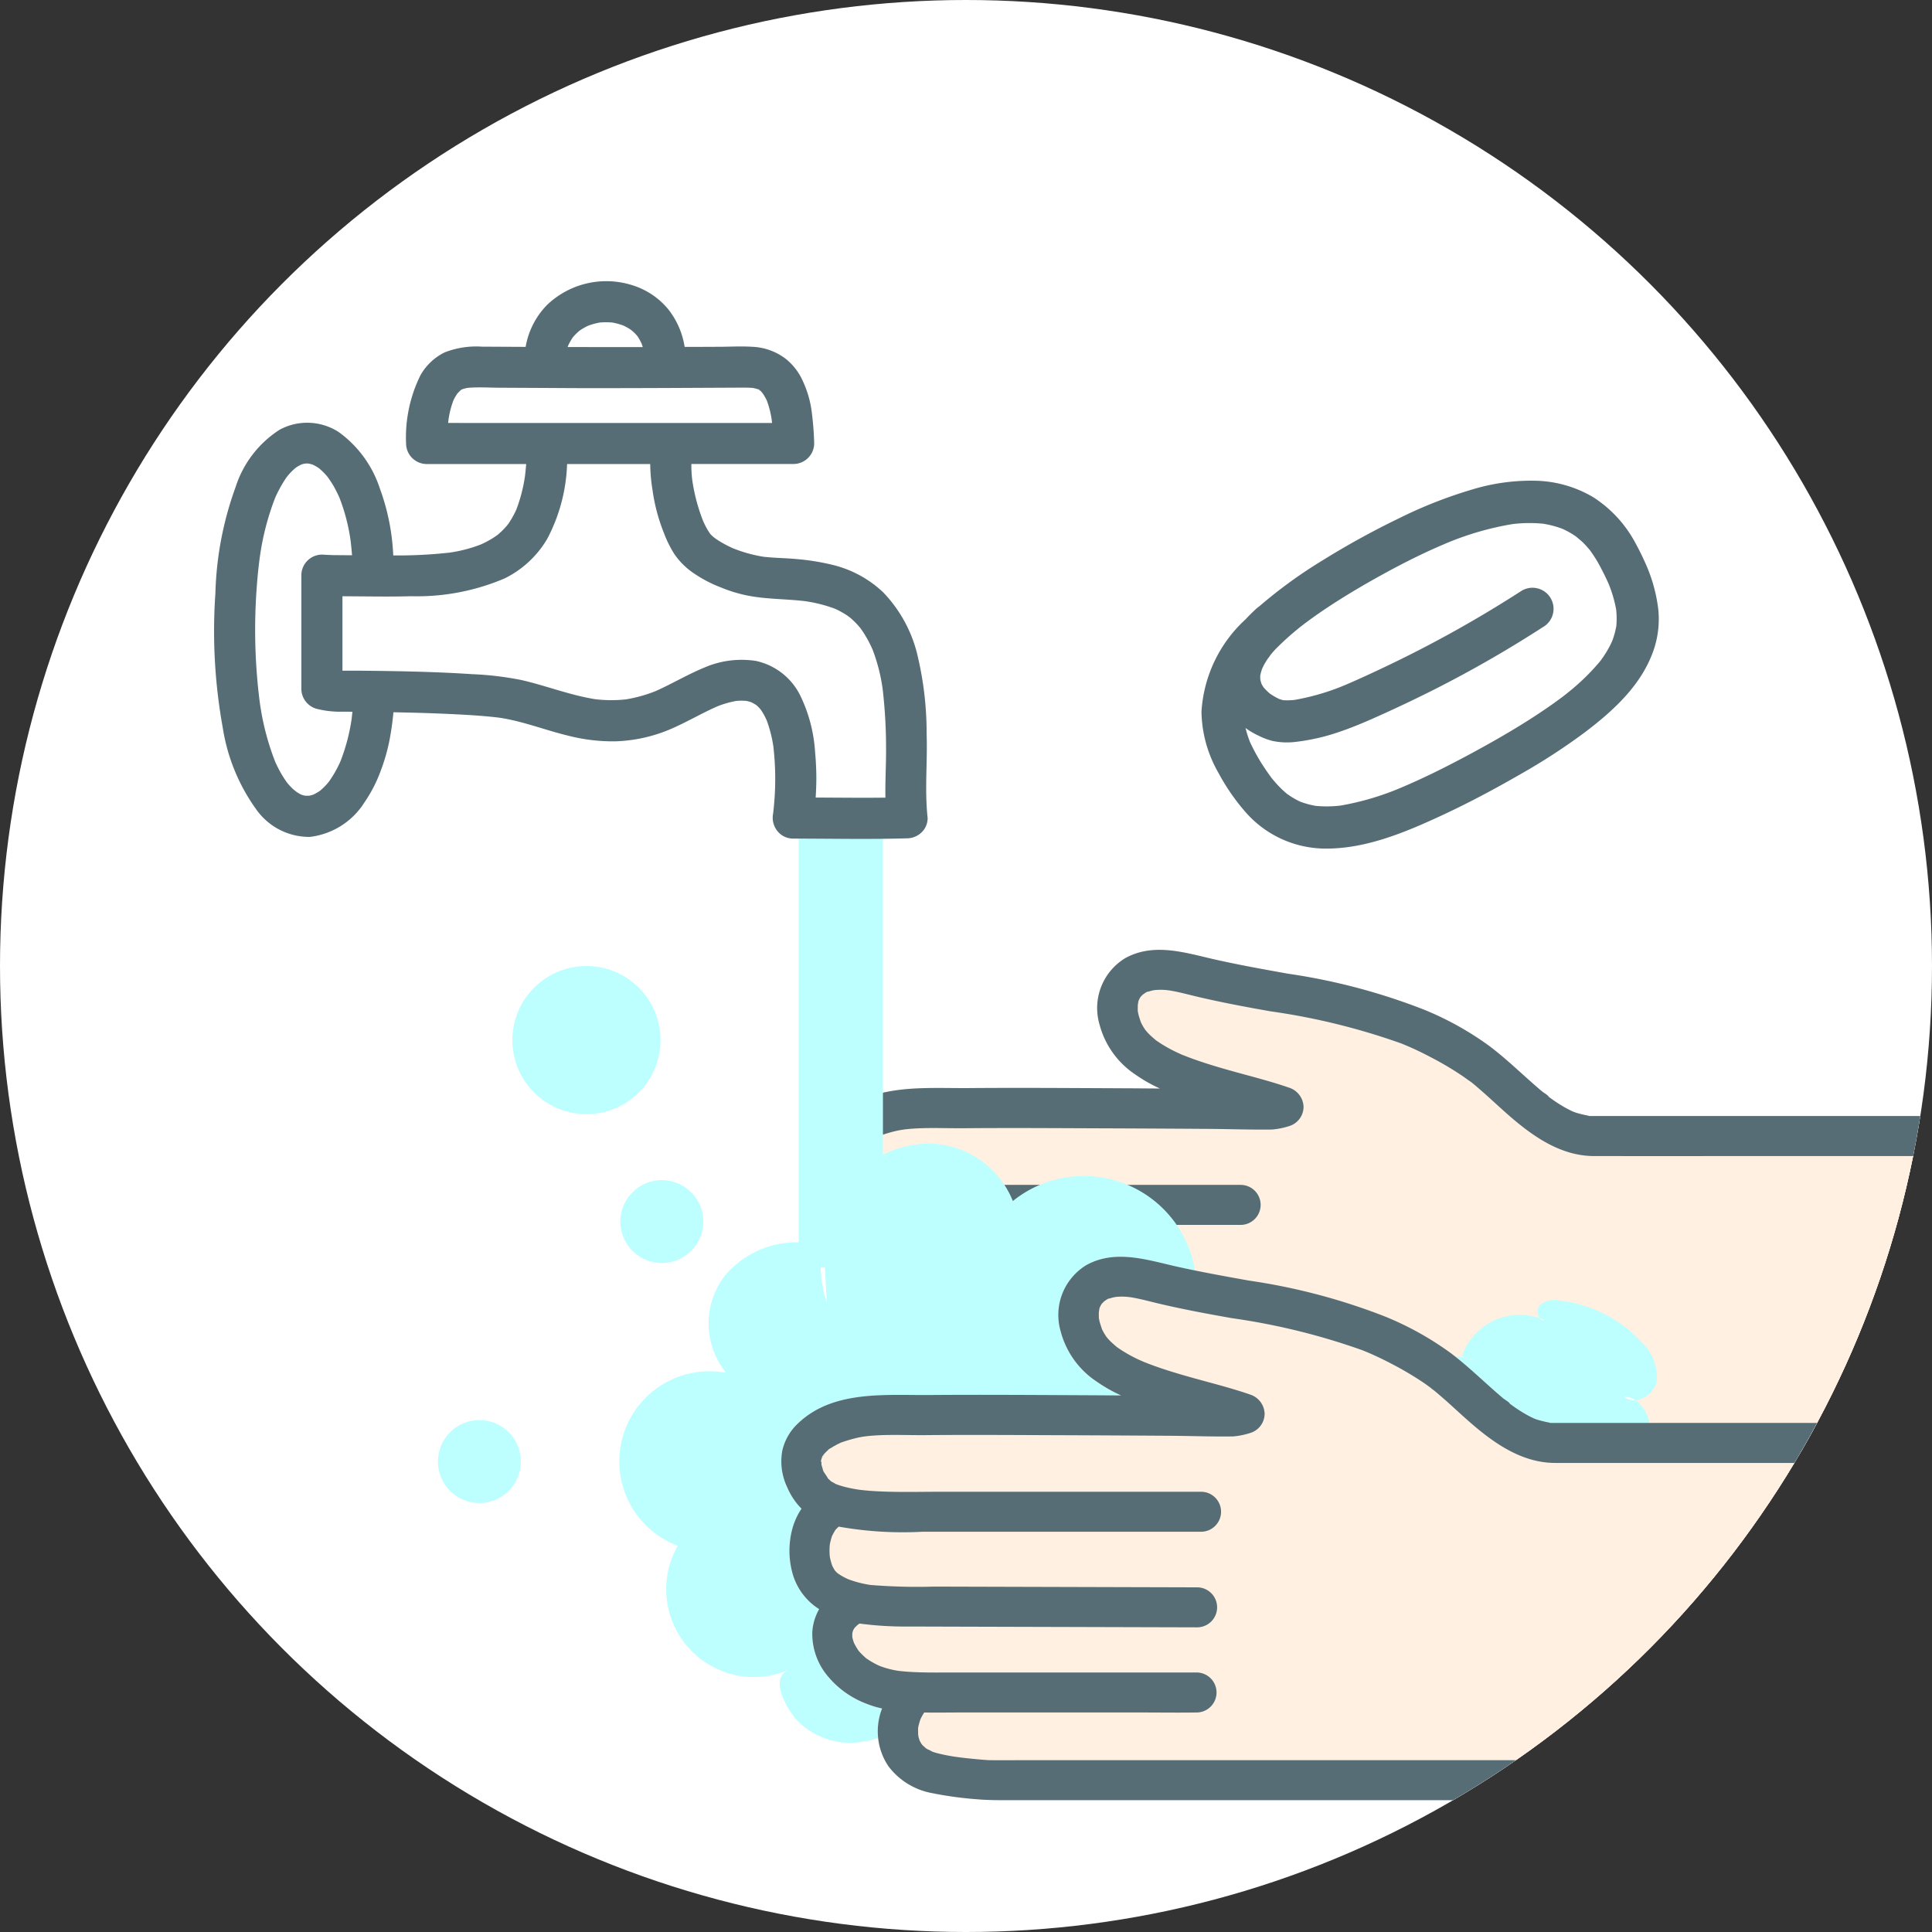
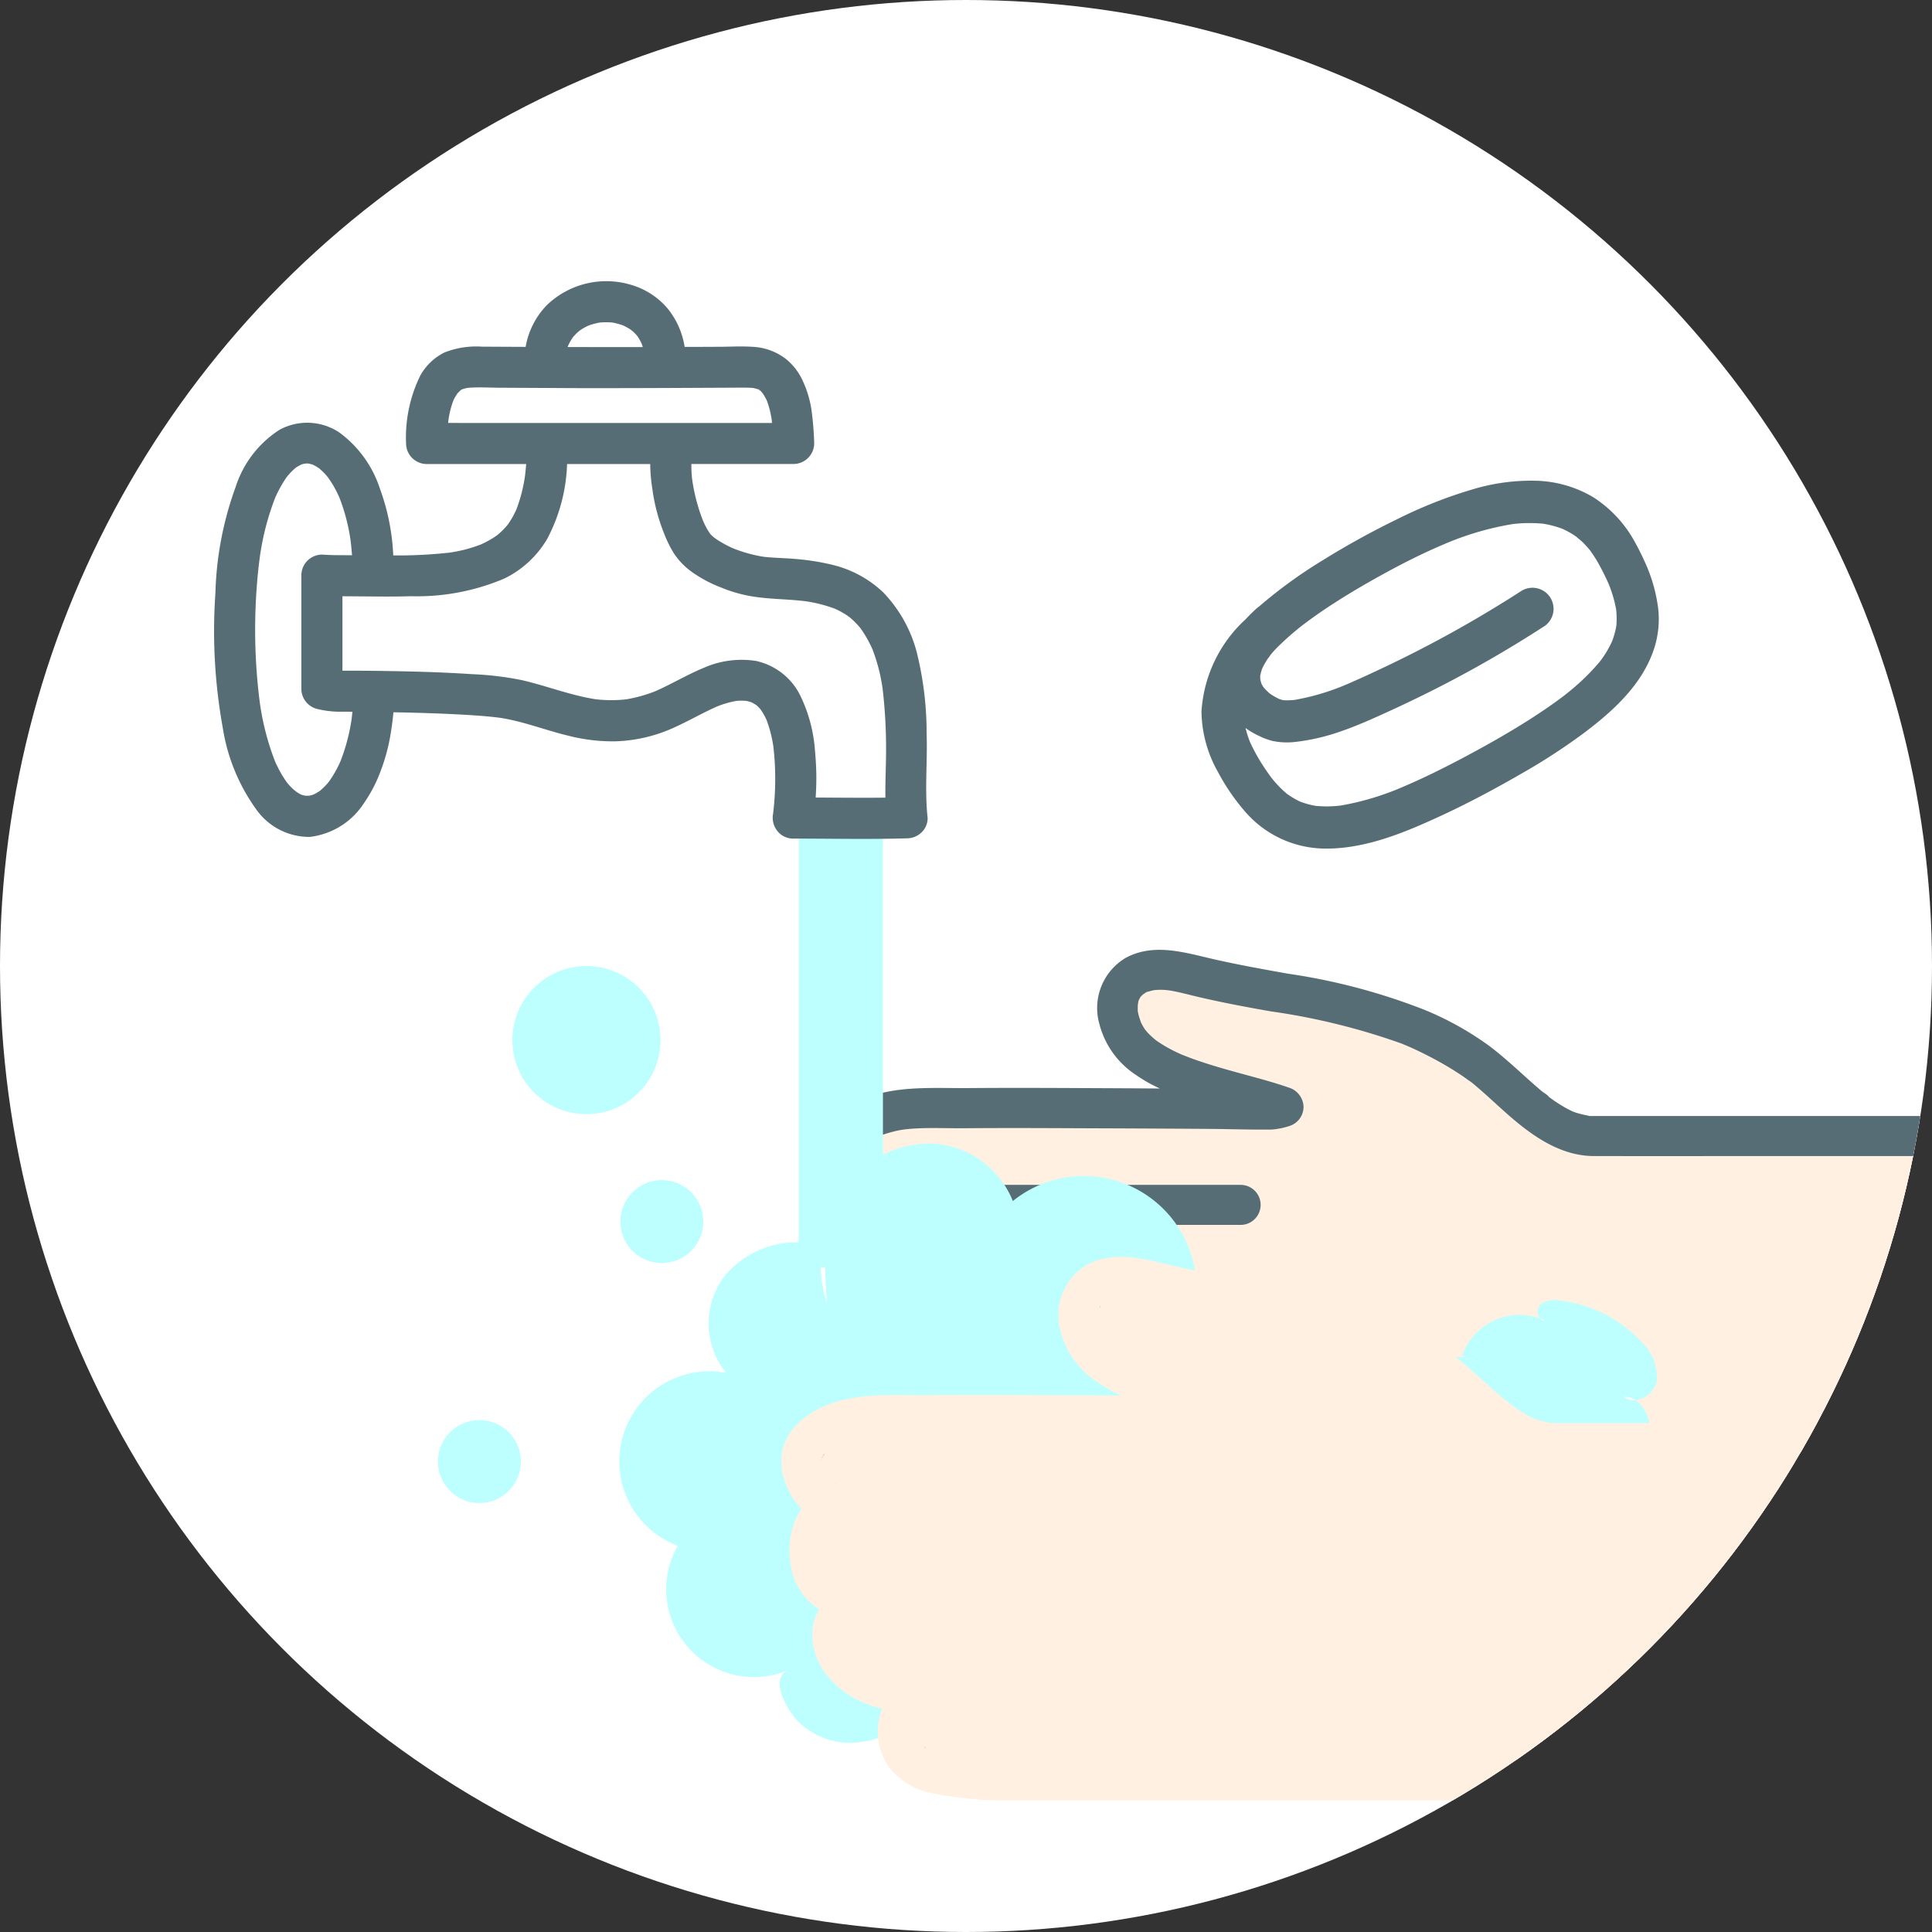
<svg xmlns="http://www.w3.org/2000/svg" width="131.606" height="131.606" viewBox="0 0 131.606 131.606">
  <rect x="0" y="0" width="131.606" height="131.606" fill="#333333" stroke="none" />
  <defs>
    <style>.a{fill:none;}.b{clip-path:url(#a);}.c{fill:#fff;}.d{fill:#fff0e1;}.e{fill:#566d75;}.f{fill:#bdffff;}.g{fill:#04e200;}.h{fill:#50b9c0;}</style>
    <clipPath id="a">
      <ellipse class="a" cx="65.803" cy="65.803" rx="65.803" ry="65.803" />
    </clipPath>
  </defs>
  <g transform="translate(0 0)">
    <g class="b">
      <ellipse class="c" cx="65.803" cy="65.803" rx="65.803" ry="65.803" />
      <path class="d" d="M754.468,1016.164l.056.02a1.689,1.689,0,0,0-.158-.084C754.361,1016.108,754.405,1016.142,754.468,1016.164Z" transform="translate(-694.876 -935.97)" />
-       <path class="d" d="M742.649,995.765c-.036.128.009.129.023.057a1.026,1.026,0,0,0-.007-.111A.24.24,0,0,1,742.649,995.765Z" transform="translate(-684.07 -917.188)" />
      <path class="d" d="M742.9,995.222v-.005a.229.229,0,0,0-.009-.036A.181.181,0,0,1,742.9,995.222Z" transform="translate(-684.305 -916.7)" />
      <path class="d" d="M1373.07,964l.066.016-.058-.016Z" transform="translate(-1264.789 -887.978)" />
      <path class="d" d="M756.37,1017.17l.03.017-.024-.015Z" transform="translate(-696.722 -936.956)" />
      <path class="d" d="M832.044,1243.85l.014.009a1.085,1.085,0,0,0-.108-.1A.25.25,0,0,0,832.044,1243.85Z" transform="translate(-766.342 -1145.676)" />
      <path class="d" d="M833.32,1245c.009.01.019.02.027.03l-.021-.026Z" transform="translate(-767.604 -1146.818)" />
      <path class="d" d="M1371.682,963.684l-.109-.027C1371.535,963.654,1371.616,963.684,1371.682,963.684Z" transform="translate(-1263.401 -887.662)" />
      <path class="d" d="M826.728,1232.355v-.042C826.728,1232.3,826.725,1232.314,826.728,1232.355Z" transform="translate(-761.53 -1135.127)" />
      <path class="d" d="M826.74,1232.9c0,.061,0,.12,0,.181v-.162A.031.031,0,0,1,826.74,1232.9Z" transform="translate(-761.543 -1135.673)" />
      <path class="d" d="M743.464,992.443l-.024.084c.023-.038.043-.091.062-.127C743.5,992.372,743.484,992.371,743.464,992.443Z" transform="translate(-684.812 -914.122)" />
      <path class="d" d="M743.124,994.228v-.008a.136.136,0,0,1-.024.03Z" transform="translate(-684.499 -915.815)" />
      <path class="d" d="M748.8,986.288l.124-.1C748.867,986.222,748.81,986.259,748.8,986.288Z" transform="translate(-689.749 -908.418)" />
      <path class="d" d="M837.13,1247.39Z" transform="translate(-771.113 -1149.02)" />
-       <path class="d" d="M781.444,1167.079l-.1-.079A.476.476,0,0,0,781.444,1167.079Z" transform="translate(-719.723 -1074.97)" />
      <path class="d" d="M1020.1,910.581l-.143-.061A.569.569,0,0,0,1020.1,910.581Z" transform="translate(-939.525 -838.716)" />
      <path class="d" d="M982.43,868.36a.034.034,0,0,1,0,.009A.017.017,0,0,0,982.43,868.36Z" transform="translate(-904.955 -799.88)" />
      <path class="d" d="M744.472,990.854a1.255,1.255,0,0,0,.079-.114l-.022.022C744.477,990.816,744.466,990.846,744.472,990.854Z" transform="translate(-685.761 -912.61)" />
      <path class="d" d="M802.415,866.1h-9.393c-2.278,0-4.194-1.361-5.841-2.8-.552-.485-1.091-.99-1.642-1.479-.273-.243-.552-.483-.832-.714a2.717,2.717,0,0,0-.23-.185l.022.014c-.024-.016-.046-.03-.058-.039q-.194-.144-.394-.281a21.807,21.807,0,0,0-2.19-1.293q-.594-.311-1.2-.588-.2-.089-.394-.174c-.015,0-.31-.129-.371-.153a45.222,45.222,0,0,0-8.905-2.188c-1.638-.29-3.274-.594-4.894-.974-.489-.114-.975-.245-1.466-.35-.175-.038-.351-.072-.529-.1-.028,0-.229-.026-.252-.028-.084-.006-.169-.01-.253-.013-.136,0-.272,0-.408.01a1.159,1.159,0,0,0-.168.021c-.1.022-.206.049-.307.079-.064.021-.128.043-.191.067l.146-.062c-.1,0-.29.154-.385.215l-.01.011c-.046.05-.1.1-.147.148l-.008,0,0,.01c-.025.046-.051.091-.079.137a.2.2,0,0,1-.049.132.619.619,0,0,0-.025.067c-.011.041-.017.134-.033.195v.439c.02.087.036.174.058.26.039.152.091.3.141.446a.019.019,0,0,0,0,.014l.009.017c.021.042.041.085.063.127a3.657,3.657,0,0,0,.218.366l.012.016c.165.179.061.079,0,0l-.055-.061c.049.053.091.113.139.167q.121.138.252.267c.107.106.22.206.336.3.039.031.084.061.12.1l-.038-.036c-.079-.063-.205-.194,0,0l.012.009a9.518,9.518,0,0,0,1.6.893l.158.072.069.03.014,0q.23.093.464.181.453.169.914.319c.657.216,1.32.408,1.986.594,1.279.356,2.572.678,3.828,1.114a1.422,1.422,0,0,1,1,1.314,1.377,1.377,0,0,1-1,1.314,5.136,5.136,0,0,1-1.151.229c-1.419.02-2.849-.034-4.271-.044q-3.172-.024-6.345-.036c-3.448-.015-6.9-.04-10.346-.01-.789.007-1.584-.018-2.376-.012-.421,0-.841.017-1.262.05-.143.011-.285.027-.427.042-.055.008-.19.026-.216.031-.079.013-.158.028-.233.043a9.888,9.888,0,0,0-1.192.341l-.015,0-.042.021c-.064.031-.128.061-.191.093-.149.079-.3.158-.438.248-.019.012-.065.034-.11.06l-.066.055-.068.058c-.086.079-.163.158-.244.237-.019.09-.079.133-.088.122,0,.007-.011.015-.014.02l-.007.013a.222.222,0,0,1-.064.135c-.01.035-.02.069-.03.1a.278.278,0,0,1,.005.117,1.691,1.691,0,0,1,0,.207c.011.045.02.091.033.136.021.073.047.144.07.217.079.241-.027-.039-.028-.059a1.7,1.7,0,0,0,.3.552c.036.055.073.108.109.163.051.043.1.092.15.141.023.015.045.031.067.044a1.865,1.865,0,0,0,.185.1c0-.008.05.011.166.087l.118.043a6.871,6.871,0,0,0,.739.2c.152.033.306.062.46.088l.192.03c.267.031.534.058.8.079,1.593.114,3.2.059,4.8.059H768.9a1.363,1.363,0,0,1,0,2.725H749.919a24.849,24.849,0,0,1-5.7-.349l-.023.019c-.009.01-.024.024-.047.045s-.072.067-.105.1c-.019.019-.036.039-.054.058a4.721,4.721,0,0,0-.23.412,4.093,4.093,0,0,0-.158.588,4.611,4.611,0,0,0,0,.821,3.966,3.966,0,0,0,.165.614,2.9,2.9,0,0,0,.183.329v0a1.614,1.614,0,0,0,.127.136l.048.043.237.158a5.03,5.03,0,0,0,.486.255,7.476,7.476,0,0,0,1.525.394,39,39,0,0,0,4.349.11l17.9.051a1.363,1.363,0,1,1,0,2.726l-8.4-.024-7.413-.021-3.706-.01a23.239,23.239,0,0,1-3.41-.195l-.053-.009-.117.079a3.105,3.105,0,0,0-.223.218c-.01.016-.021.031-.031.047-.024.039-.047.079-.068.12-.021.063-.039.128-.054.192a2.5,2.5,0,0,0,0,.277,3.435,3.435,0,0,0,.11.383,4.55,4.55,0,0,0,.315.535c.038.044.079.088.115.131q.139.149.29.284c.022.02.046.042.069.066l.054.04q.168.119.345.226a5.647,5.647,0,0,0,.557.289,6.36,6.36,0,0,0,1.275.337c.227.025.454.047.683.062,1.025.069,2.046.05,3.069.05h16.6a1.363,1.363,0,0,1,0,2.725h-.057c-1.255.017-2.512,0-3.767,0H752.482c-.813,0-1.628.014-2.445,0-.091.143-.17.29-.248.442l-.009.029c-.034.094-.063.189-.089.285s-.047.189-.065.285h0c-.005.133,0,.263,0,.394v.061a1.217,1.217,0,0,0,.024.181c.02.079.045.151.068.226.013.027.027.054.041.079.032.058.068.114.1.169.027.031.052.067.079.094s.062.057.1.087c0-.015.037.008.114.1q.054.036.109.069a2.892,2.892,0,0,1,.332.165l.065.022c.1.033.2.062.3.089a12.206,12.206,0,0,0,1.316.253c.079.011.158.021.237.033l-.066-.01h-.024c-.092-.011-.283-.045.024,0l.315.038q.316.035.638.066.462.043.927.079c.066,0,.131.008.2.009.847.012,1.695,0,2.542,0h62.379l-.266-20.243Z" transform="translate(-684.434 -787.353)" />
      <path class="d" d="M791.068,834.485a1.364,1.364,0,0,0,0-2.728H760.86c-.064-.016-.1-.024-.116-.027a7.5,7.5,0,0,1-.82-.2c-.058-.02-.116-.043-.174-.063l-.017-.006h0c-.169-.079-.337-.162-.5-.252a9.537,9.537,0,0,1-.884-.558l-.237-.17-.036-.026c-.059-.127-.352-.283-.456-.371-1.211-1.018-2.325-2.139-3.591-3.093a20.978,20.978,0,0,0-4.463-2.482,41.978,41.978,0,0,0-9.253-2.445c-1.677-.3-3.354-.6-5.015-.976-2-.455-4.108-1.148-6.047-.1a3.972,3.972,0,0,0-1.782,4.524,5.9,5.9,0,0,0,2.487,3.449,9.969,9.969,0,0,0,1.632.923c-.638,0-1.275-.009-1.913-.012-3.718-.017-7.439-.046-11.157-.017-3.009.023-6.556-.336-8.929,1.925a3.634,3.634,0,0,0-1.077,1.846,4.1,4.1,0,0,0,.337,2.53,4.6,4.6,0,0,0,.969,1.444c-.039.056-.079.114-.114.173a4.6,4.6,0,0,0-.528,1.256,5.759,5.759,0,0,0-.013,2.82,4.225,4.225,0,0,0,1.625,2.437l.231.158a3.557,3.557,0,0,0-.465,1.521,4.466,4.466,0,0,0,1.118,3.117,6.275,6.275,0,0,0,2.593,1.809,6.171,6.171,0,0,0,1.041.315,4.264,4.264,0,0,0,.438,3.943,4.8,4.8,0,0,0,2.968,1.823,24.651,24.651,0,0,0,3.08.42c.73.064,1.445.061,2.178.061h64.184c.931,0,1.861.009,2.791,0h.121a1.362,1.362,0,1,0,0-2.725h.8l-.267-20.244h-.528Z" transform="translate(-652.572 -755.735)" />
      <path class="d" d="M745.527,990.364a.194.194,0,0,0,.005-.024.129.129,0,0,1-.013.032Z" transform="translate(-686.728 -912.241)" />
      <path class="d" d="M983.163,863.142a.919.919,0,0,0,.043-.122l-.036.063C983.134,863.149,983.142,863.16,983.163,863.142Z" transform="translate(-905.614 -794.962)" />
      <path class="d" d="M983.92,862.512l.006-.01a.17.17,0,0,0,0-.031A.118.118,0,0,1,983.92,862.512Z" transform="translate(-906.327 -794.455)" />
      <path class="e" d="M744.49,990.762c.011.012.069-.032.088-.121l-.007.008A1.272,1.272,0,0,1,744.49,990.762Z" transform="translate(-685.779 -912.518)" />
      <path class="e" d="M743.41,992.745a.223.223,0,0,0,.064-.135c-.018.036-.039.089-.062.127Z" transform="translate(-684.784 -914.332)" />
      <path class="e" d="M1371.8,963.687h.007c-.064-.017-.1-.025-.116-.027Z" transform="translate(-1263.518 -887.665)" />
      <path class="e" d="M983.37,863.022a.2.2,0,0,0,.049-.132l-.005.01A.938.938,0,0,1,983.37,863.022Z" transform="translate(-905.821 -794.842)" />
      <path class="e" d="M754.35,1016.081a1.678,1.678,0,0,1,.158.084h.006C754.4,1016.092,754.352,1016.073,754.35,1016.081Z" transform="translate(-694.861 -935.95)" />
      <path class="e" d="M743,995.646a1.044,1.044,0,0,1,.007.111.276.276,0,0,0-.005-.117Z" transform="translate(-684.407 -917.123)" />
      <path class="e" d="M989.06,889.27C989.121,889.349,989.225,889.449,989.06,889.27Z" transform="translate(-911.062 -819.141)" />
-       <path class="e" d="M997.32,897.4C997.115,897.2,997.241,897.335,997.32,897.4Z" transform="translate(-918.568 -826.535)" />
      <path class="e" d="M752.845,829.492c.283.231.559.473.832.714.552.489,1.088.994,1.642,1.479,1.647,1.441,3.563,2.8,5.841,2.8q4.7.006,9.393,0h16.771l-.032-2.376.032,2.376h3.744a1.364,1.364,0,0,0,0-2.729H760.86l.058.016-.066-.016c-.066-.005-.147-.032-.109-.027a7.5,7.5,0,0,1-.82-.2c-.058-.02-.116-.043-.174-.063l-.017-.006h0c-.169-.079-.337-.162-.5-.252a9.537,9.537,0,0,1-.884-.558l-.237-.17-.036-.026c-.059-.127-.352-.283-.456-.371-1.211-1.018-2.325-2.139-3.591-3.093a20.978,20.978,0,0,0-4.463-2.482,41.978,41.978,0,0,0-9.253-2.445c-1.677-.3-3.354-.6-5.015-.976-2-.455-4.108-1.148-6.047-.1a3.972,3.972,0,0,0-1.782,4.524,5.9,5.9,0,0,0,2.487,3.449,9.969,9.969,0,0,0,1.632.923c-.638,0-1.275-.009-1.913-.012-3.718-.017-7.439-.046-11.157-.017-3.009.023-6.556-.336-8.929,1.925a3.634,3.634,0,0,0-1.077,1.846,4.1,4.1,0,0,0,.337,2.53,4.6,4.6,0,0,0,.969,1.444c-.039.056-.079.114-.114.173a4.6,4.6,0,0,0-.528,1.256,5.759,5.759,0,0,0-.013,2.82,4.225,4.225,0,0,0,1.625,2.437l.231.158a3.557,3.557,0,0,0-.465,1.521,4.466,4.466,0,0,0,1.118,3.117,6.275,6.275,0,0,0,2.593,1.809,6.171,6.171,0,0,0,1.041.315,4.264,4.264,0,0,0,.438,3.943,4.8,4.8,0,0,0,2.968,1.823,24.651,24.651,0,0,0,3.08.42c.73.064,1.445.061,2.178.061h64.184c.931,0,1.861.009,2.791,0h.121a1.362,1.362,0,1,0,0-2.725h-3.478l.03,2.273-.03-2.273H725.209c-.847,0-1.695.012-2.542,0a1.5,1.5,0,0,1-.2-.009q-.464-.031-.927-.079-.319-.031-.638-.066l-.315-.038.066.01c-.079-.013-.158-.022-.237-.033a12.248,12.248,0,0,1-1.316-.253c-.1-.027-.2-.055-.3-.088l-.066-.018a3.447,3.447,0,0,0-.332-.165c-.037-.022-.074-.045-.109-.069l.021.026c-.008-.01-.018-.02-.027-.03l-.014-.008a.25.25,0,0,1-.094-.09c-.034-.029-.068-.058-.1-.087s-.051-.063-.079-.094c-.036-.055-.072-.11-.1-.169-.014-.027-.028-.055-.041-.079-.023-.079-.048-.149-.068-.226a1.217,1.217,0,0,1-.024-.181v.162c0-.061,0-.121,0-.181v-.042c0-.131-.007-.261,0-.394h0c.017-.1.039-.191.065-.285s.055-.192.089-.286l.009-.029c.079-.152.158-.3.248-.442.814.017,1.629,0,2.445,0h12.322c1.255,0,2.513.017,3.767,0h.057a1.363,1.363,0,0,0,0-2.726h-16.6c-1.025,0-2.05.02-3.069-.05-.229-.015-.456-.037-.683-.062a6.348,6.348,0,0,1-1.275-.337,5.6,5.6,0,0,1-.557-.289q-.177-.107-.345-.226l-.054-.04c-.024-.024-.047-.047-.07-.066q-.151-.135-.29-.284c-.039-.043-.079-.087-.115-.131a4.585,4.585,0,0,1-.315-.535,3.415,3.415,0,0,1-.11-.383,2.494,2.494,0,0,1,0-.277c.015-.065.034-.129.054-.192.021-.041.043-.079.068-.12.009-.016.021-.031.031-.046a3.068,3.068,0,0,1,.223-.218l.117-.079.053.009a23.81,23.81,0,0,0,3.41.195l3.706.01,7.413.021,8.41.024a1.363,1.363,0,1,0,0-2.725l-17.9-.051a38.129,38.129,0,0,1-4.349-.11,7.471,7.471,0,0,1-1.525-.394,4.978,4.978,0,0,1-.486-.255c-.079-.049-.158-.1-.237-.158l-.048-.043c-.045-.043-.086-.09-.127-.136v0a2.886,2.886,0,0,1-.183-.329,3.939,3.939,0,0,1-.165-.614,4.6,4.6,0,0,1,0-.821,4.064,4.064,0,0,1,.158-.588,4.688,4.688,0,0,1,.23-.412c.018-.02.035-.039.054-.058.033-.035.069-.069.1-.1s.039-.036.047-.045l.023-.019a24.858,24.858,0,0,0,5.7.349h18.982a1.363,1.363,0,1,0,0-2.725h-17.71c-1.6,0-3.2.054-4.8-.059-.268-.02-.535-.047-.8-.079-.064-.011-.129-.02-.192-.03-.154-.026-.308-.055-.46-.088a6.88,6.88,0,0,1-.739-.2c-.04-.013-.079-.028-.118-.043l.024.015-.03-.017-.056-.021c-.062-.022-.106-.056-.1-.064a1.865,1.865,0,0,1-.185-.1c-.022-.013-.044-.029-.067-.044-.048-.049-.1-.1-.15-.141-.036-.055-.073-.107-.109-.162-.079-.129-.3-.4-.3-.552,0,.02.1.3.028.059-.023-.073-.049-.143-.07-.217-.013-.045-.022-.091-.033-.136a1.653,1.653,0,0,0,0-.206c-.014.073-.059.071-.023-.057.006-.018.011-.036.016-.054a.194.194,0,0,0-.007-.042.235.235,0,0,1,.009.036c.01-.035.02-.069.03-.1a.269.269,0,0,1-.022.022.138.138,0,0,0,.025-.03l.023-.084c.022-.072.038-.071.038-.043a.031.031,0,0,1,.007-.013l.014-.021a.2.2,0,0,1,.059-.091l.022-.022a.116.116,0,0,0,.013-.032.2.2,0,0,1-.006.024c.079-.079.158-.165.244-.237l.068-.058.066-.054c.046-.026.091-.048.11-.06.142-.09.289-.172.438-.248.063-.032.127-.062.191-.093l.043-.021.015,0a9.864,9.864,0,0,1,1.191-.341l.233-.043c.026,0,.158-.023.216-.031.142-.016.285-.032.427-.043.42-.032.84-.046,1.262-.05.789-.006,1.584.019,2.376.012,3.449-.03,6.9,0,10.346.01q3.173.014,6.345.035c1.419.01,2.849.064,4.271.044a5.148,5.148,0,0,0,1.151-.229,1.378,1.378,0,0,0,1-1.314,1.42,1.42,0,0,0-1-1.314c-1.256-.435-2.549-.757-3.828-1.114-.665-.185-1.329-.378-1.986-.594q-.46-.15-.914-.319-.237-.088-.464-.181l-.014,0-.069-.03-.158-.072a9.521,9.521,0,0,1-1.592-.893l-.012-.009.038.036a1.481,1.481,0,0,0-.12-.1c-.116-.1-.229-.2-.336-.3q-.132-.128-.252-.266c-.047-.055-.09-.115-.139-.167l.055.061-.012-.017a3.648,3.648,0,0,1-.218-.366c-.022-.042-.042-.085-.063-.127l-.009-.016a.021.021,0,0,0,0-.014c-.05-.148-.1-.294-.141-.446-.022-.086-.038-.174-.058-.26-.006-.148,0-.292,0-.439.017-.061.022-.154.033-.195a.626.626,0,0,1,.025-.067c-.02.018-.031.006.007-.059l.036-.063a.123.123,0,0,0,0-.042.17.17,0,0,1,0,.031c.027-.046.054-.091.079-.136l0-.008,0,0c.05-.047.1-.1.147-.148l.01-.011c.095-.061.284-.218.385-.215l-.146.062c.063-.024.127-.047.191-.067a2.958,2.958,0,0,1,.307-.079c.037-.008.128-.017.168-.021.136-.008.271-.013.408-.009.084,0,.17.006.253.013.022,0,.224.026.252.028.177.028.353.062.528.1.491.106.977.237,1.466.35,1.62.38,3.256.684,4.894.974a45.29,45.29,0,0,1,8.905,2.188c.061.024.356.148.371.153q.2.085.394.173.611.278,1.2.588a21.772,21.772,0,0,1,2.19,1.292q.2.136.394.281c.012.009.034.024.058.039l-.022-.014A2.751,2.751,0,0,1,752.845,829.492Zm-34.257,24.613h0Zm-4.3-6.261a.469.469,0,0,1-.1-.079Zm-2.67-14.24c.01-.029.067-.066.124-.1Zm21.529-6a.576.576,0,0,1-.143-.061Zm-3.106-3.378a.021.021,0,0,0,0-.008.025.025,0,0,1,0,.008Z" transform="translate(-652.572 -755.735)" />
      <path class="e" d="M826.733,1232.412v-.042A.4.4,0,0,0,826.733,1232.412Z" transform="translate(-761.536 -1135.185)" />
      <path class="e" d="M831.994,1243.71a1.06,1.06,0,0,1,.108.1h.006C832.027,1243.718,831.989,1243.7,831.994,1243.71Z" transform="translate(-766.382 -1145.627)" />
      <path class="e" d="M860.476,1252.615h.024C860.193,1252.57,860.385,1252.6,860.476,1252.615Z" transform="translate(-792.486 -1153.812)" />
      <path class="f" d="M689.9,696.872h5.739V662.84l-5.739-.07Z" transform="translate(-635.494 -610.504)" />
      <path class="g" d="M1097.9,564.575a.217.217,0,0,0,.012-.025.2.2,0,0,1-.013.027Z" transform="translate(-1011.319 -520.029)" />
      <path class="g" d="M1096.609,564.908a.034.034,0,0,0,0-.008l-.052.062C1096.427,565.126,1096.558,564.991,1096.609,564.908Z" transform="translate(-1010.031 -520.352)" />
      <path class="c" d="M1100.614,455.709c-.2-.457-.424-.9-.664-1.341a9.273,9.273,0,0,0-.616-.961l-.009-.011c-.062-.075-.126-.149-.191-.221-.116-.129-.237-.253-.362-.371s-.237-.2-.352-.3c-.066-.047-.134-.093-.2-.138a5.787,5.787,0,0,0-.754-.409,6.753,6.753,0,0,0-1.319-.349,9.7,9.7,0,0,0-2.068.025,19.992,19.992,0,0,0-4.722,1.392c-1.323.565-2.61,1.208-3.873,1.893-1.191.649-2.366,1.329-3.508,2.062-.5.315-.987.648-1.469.991q-.372.267-.737.545l-.072.056q-.163.129-.324.262a17.886,17.886,0,0,0-1.482,1.356c-.068.074-.136.148-.2.225-.025.028-.048.056-.071.084a.012.012,0,0,1-.005.009,2.564,2.564,0,0,1-.206.275c-.06.089-.118.181-.174.273-.079.136-.153.277-.221.42a3.425,3.425,0,0,0-.13.466,2.631,2.631,0,0,0,0,.271,2.456,2.456,0,0,0,.088.315c.025.047.051.095.079.141s.044.069.067.1a4.31,4.31,0,0,0,.408.406l.035.025q.131.09.268.17c.115.067.237.127.352.184a2.847,2.847,0,0,0,.276.079,4.616,4.616,0,0,0,.76-.021,15.871,15.871,0,0,0,3.58-1.071c.846-.363,1.682-.752,2.513-1.146a81.861,81.861,0,0,0,9.362-5.209,1.435,1.435,0,0,1,1.448,2.477,80.727,80.727,0,0,1-7.356,4.226q-1.729.875-3.5,1.674c-.967.438-1.941.867-2.947,1.209a14.05,14.05,0,0,1-3.117.71,4.81,4.81,0,0,1-1.5-.079,4.656,4.656,0,0,1-.93-.352,5.19,5.19,0,0,1-.892-.525,7.352,7.352,0,0,0,.308.963,13.083,13.083,0,0,0,.761,1.409c.216.354.451.693.7,1.025l.039.049c.06.073.121.146.183.217.129.147.263.291.4.429s.266.252.406.37l.033.028c.048.035.1.07.146.1a5.331,5.331,0,0,0,.741.423,5.634,5.634,0,0,0,1.057.29,7.909,7.909,0,0,0,1.7-.02,18.684,18.684,0,0,0,4.309-1.3c1.458-.623,2.878-1.333,4.275-2.08,1.379-.737,2.741-1.506,4.065-2.338.568-.357,1.129-.726,1.678-1.113q.374-.263.74-.537l.14-.107.271-.215a15.11,15.11,0,0,0,2.083-1.984c.053-.063.1-.127.158-.192l.03-.04q.166-.227.316-.464a6.782,6.782,0,0,0,.438-.819,5.564,5.564,0,0,0,.279-1.013,5.789,5.789,0,0,0-.009-1.145A8.587,8.587,0,0,0,1100.614,455.709Z" transform="translate(-991.035 -415.949)" />
      <path class="e" d="M1068.052,420.639c-.2-.444-.416-.877-.648-1.3a8.4,8.4,0,0,0-2.844-3.09,8.04,8.04,0,0,0-3.88-1.132,13.779,13.779,0,0,0-4.367.589,31,31,0,0,0-5.054,1.993,55.951,55.951,0,0,0-5.142,2.833,32.311,32.311,0,0,0-4.313,3.128l-.02.018a1.627,1.627,0,0,0-.18.14c-.254.232-.507.48-.749.741a9.283,9.283,0,0,0-3,6.289,8.593,8.593,0,0,0,1.136,4.132,14.382,14.382,0,0,0,1.893,2.74,7.262,7.262,0,0,0,5.412,2.453c2.794.022,5.541-1.148,8.023-2.305,1.8-.838,3.549-1.775,5.269-2.766a41.9,41.9,0,0,0,4.359-2.832c1.983-1.5,3.943-3.283,4.74-5.717a6.51,6.51,0,0,0,.276-2.747A10.818,10.818,0,0,0,1068.052,420.639Zm-1.942,4.385a5.583,5.583,0,0,1-.279,1.013,6.752,6.752,0,0,1-.438.819c-.1.158-.205.315-.315.465l-.03.04c-.052.065-.1.128-.158.192a15.108,15.108,0,0,1-2.083,2c-.09.073-.181.144-.271.215l-.14.106q-.365.274-.74.537c-.552.386-1.11.755-1.678,1.113-1.323.832-2.686,1.6-4.064,2.338-1.4.747-2.817,1.457-4.275,2.08a18.68,18.68,0,0,1-4.309,1.3,7.906,7.906,0,0,1-1.7.02,5.627,5.627,0,0,1-1.057-.29,5.339,5.339,0,0,1-.741-.423c-.05-.034-.1-.069-.146-.1l-.033-.028c-.14-.118-.276-.241-.406-.37s-.274-.281-.4-.429c-.061-.071-.123-.144-.183-.217l-.04-.049c-.244-.335-.479-.674-.7-1.025a13.02,13.02,0,0,1-.761-1.409,7.326,7.326,0,0,1-.307-.963,5.188,5.188,0,0,0,.892.525,4.591,4.591,0,0,0,.93.352,4.811,4.811,0,0,0,1.5.079,14.038,14.038,0,0,0,3.116-.71c1.006-.341,1.979-.77,2.947-1.209q1.767-.8,3.5-1.674a80.754,80.754,0,0,0,7.356-4.226,1.435,1.435,0,1,0-1.448-2.477,81.9,81.9,0,0,1-9.362,5.209c-.831.394-1.668.783-2.513,1.146a15.914,15.914,0,0,1-3.58,1.071,4.622,4.622,0,0,1-.76.02,2.8,2.8,0,0,1-.276-.079c-.119-.057-.237-.117-.352-.184-.092-.054-.181-.11-.268-.17l-.036-.025a4.309,4.309,0,0,1-.408-.406c-.023-.034-.046-.068-.067-.1s-.053-.094-.079-.141a2.46,2.46,0,0,1-.088-.315,2.63,2.63,0,0,1,0-.27,3.425,3.425,0,0,1,.13-.466c.068-.143.14-.284.221-.419.056-.092.114-.184.174-.273a2.548,2.548,0,0,0,.206-.275c-.051.084-.182.219-.047.054l.051-.061a.2.2,0,0,0,.013-.027c0,.009-.007.017-.012.025.023-.028.046-.056.07-.084.065-.079.133-.151.2-.225a17.909,17.909,0,0,1,1.483-1.356q.158-.133.324-.262l.072-.056q.365-.277.738-.545c.481-.343.971-.672,1.468-.991,1.141-.733,2.317-1.413,3.508-2.062,1.262-.688,2.55-1.33,3.873-1.893a20.145,20.145,0,0,1,4.722-1.392,9.707,9.707,0,0,1,2.069-.025,6.747,6.747,0,0,1,1.319.349,5.771,5.771,0,0,1,.754.408c.068.045.136.091.2.138.114.1.236.2.352.3s.246.243.362.371c.064.072.128.146.191.221l.009.011a9.266,9.266,0,0,1,.616.961c.237.438.464.885.664,1.341a8.605,8.605,0,0,1,.512,1.751,5.8,5.8,0,0,1,.01,1.136Z" transform="translate(-956.011 -382.368)" />
      <path class="e" d="M1097.85,564.889a.011.011,0,0,1,.006-.009h0A.023.023,0,0,1,1097.85,564.889Z" transform="translate(-1011.273 -520.333)" />
      <path class="c" d="M759.195,1109.661a8.665,8.665,0,0,0-1.4-2.3A2.38,2.38,0,0,0,759.195,1109.661Z" transform="translate(-698.03 -1020.033)" />
      <path class="f" d="M556.205,1055.606a5.211,5.211,0,0,0-3.306,2.419,2.851,2.851,0,0,0-.278,1.262,8.671,8.671,0,0,1,1.4,2.3,2.381,2.381,0,0,1-1.4-2.3,7.652,7.652,0,0,0-3.753-2.461,6.4,6.4,0,0,0-6.579,1.972,5.325,5.325,0,0,0,.039,6.681,6.139,6.139,0,0,0-3.3,11.779,5.979,5.979,0,0,0,7.544,8.461c-1.379.589-.028,2.774.6,3.446a5.024,5.024,0,0,0,4.416,1.445,5.6,5.6,0,0,0,4.49-7.6c-.765-1.849-3.608-5.288-1.677-7.213,1.5-1.5,3.491-2.4,5.243-3.6,4.359-3,10.743-3.538,11.093-8.815l-3.43-4.621A10.94,10.94,0,0,0,556.205,1055.606Z" transform="translate(-492.861 -971.962)" />
      <path class="h" d="M499.45,286.63Z" transform="translate(-460.063 -264.026)" />
      <path class="h" d="M654.726,335.946l.04.017a.353.353,0,0,0-.086-.054Z" transform="translate(-603.052 -309.42)" />
      <path class="c" d="M408.777,335.625c-.045-.095-.092-.188-.145-.278-.042-.072-.085-.142-.132-.211l-.01-.013c-.042-.05-.089-.111-.14-.166-.035-.025-.071-.048-.108-.071s-.05-.028-.079-.042a2.92,2.92,0,0,0-.339-.089c-.362-.028-.726-.021-1.089-.019l-1.491.007-2.934.014q-2.754.013-5.508.013c-1.192,0-2.384-.01-3.576-.016l-2.651-.009c-.719,0-1.46-.054-2.18.009a2.767,2.767,0,0,0-.365.094l-.079.042-.022.013-.237.237c-.052.079-.1.158-.147.237s-.086.158-.125.241a6.383,6.383,0,0,0-.325,1.267c-.009.085-.02.17-.028.255h22.058c-.008-.084-.018-.169-.028-.255A6.362,6.362,0,0,0,408.777,335.625Z" transform="translate(-356.545 -308.327)" />
      <path class="h" d="M655.48,336.55l.114.089a.921.921,0,0,0-.079-.079Z" transform="translate(-603.788 -310.009)" />
      <path class="c" d="M495.1,279.4c-.008-.012-.017-.024-.028-.036-.07-.079-.143-.158-.218-.233-.058-.056-.119-.108-.181-.158l-.107-.073a4,4,0,0,0-.446-.243,4.434,4.434,0,0,0-.74-.2,4.773,4.773,0,0,0-.856,0,4.617,4.617,0,0,0-.774.209,4.1,4.1,0,0,0-.49.267c-.044.028-.1.066-.14.1s-.109.091-.158.14c-.088.084-.173.174-.252.266l-.017.02-.017.024a3.766,3.766,0,0,0-.307.545c-.012.032-.024.065-.035.1q2.268.008,4.535.006h.584c-.022-.079-.047-.158-.074-.231A3.638,3.638,0,0,0,495.1,279.4Z" transform="translate(-451.672 -256.478)" />
      <path class="c" d="M332.606,416.068a12.106,12.106,0,0,0-.693-2.71,8.485,8.485,0,0,0-.561-1.062c-.055-.088-.113-.174-.172-.26-.015-.021-.05-.068-.079-.112l-.1-.121c-.063-.073-.128-.143-.194-.214a5.421,5.421,0,0,0-.427-.4l-.014-.012c-.062-.043-.121-.09-.182-.131a5.826,5.826,0,0,0-.815-.452,9.733,9.733,0,0,0-2.069-.524c-1.322-.158-2.665-.121-3.972-.394a9.765,9.765,0,0,1-1.774-.552,8.81,8.81,0,0,1-1.845-.972,4.9,4.9,0,0,1-1.308-1.311,7.929,7.929,0,0,1-.7-1.423,12.471,12.471,0,0,1-.771-2.906,11.926,11.926,0,0,1-.158-1.78h-5.657a11.691,11.691,0,0,1-1.351,5.093,6.892,6.892,0,0,1-2.907,2.7,15.24,15.24,0,0,1-6.367,1.211c-1.248.037-2.5.017-3.746.009q-.466,0-.931-.007v5.073c.379,0,.757,0,1.136,0,2.568.022,5.142.065,7.705.237a21.367,21.367,0,0,1,3.353.4c1.7.387,3.326,1.039,5.047,1.307a9.19,9.19,0,0,0,2.082.007,9.709,9.709,0,0,0,2.009-.557c1.122-.5,2.173-1.134,3.312-1.6a6.376,6.376,0,0,1,3.524-.456,4.4,4.4,0,0,1,3.013,2.345,10.24,10.24,0,0,1,1.014,3.842,18.906,18.906,0,0,1,.039,3.121c1.585.009,3.169.026,4.754.007-.02-1.085.046-2.172.042-3.257A35.055,35.055,0,0,0,332.606,416.068Z" transform="translate(-272.482 -369.128)" />
      <path class="c" d="M224.616,417.055a1.416,1.416,0,0,1-1.025-1.347v-7.757a1.414,1.414,0,0,1,1.4-1.4c.307.015.613.033.919.036l1.132.009c-.022-.34-.055-.678-.1-1.016a12.975,12.975,0,0,0-.752-2.893,8.418,8.418,0,0,0-.39-.783c-.129-.224-.272-.435-.421-.646-.028-.034-.057-.069-.086-.1q-.121-.138-.252-.267c-.079-.074-.158-.145-.237-.214l-.029-.02a3.256,3.256,0,0,0-.4-.23c-.084-.028-.17-.051-.256-.071a1.033,1.033,0,0,0-.559.074q-.1.047-.187.1c-.058.035-.116.072-.173.11l-.012.009-.044.038c-.058.05-.113.1-.167.154a4.6,4.6,0,0,0-.315.341l-.028.035-.079.108c-.108.154-.208.315-.3.473a9.214,9.214,0,0,0-.448.879,17.813,17.813,0,0,0-1.072,4.24q-.119.931-.185,1.867a38.874,38.874,0,0,0,.183,7.638,17.923,17.923,0,0,0,1.069,4.227,9.082,9.082,0,0,0,.462.9c.1.163.2.323.308.473.013.02.028.039.043.058s.042.054.059.074q.148.173.311.333c.065.064.214.179.282.232a3.412,3.412,0,0,0,.311.182,2.481,2.481,0,0,0,.259.073,2.375,2.375,0,0,0,.309,0,2.63,2.63,0,0,0,.258-.071,3.373,3.373,0,0,0,.465-.271l.033-.028c.095-.079.185-.169.273-.258s.173-.185.254-.282c.015-.017.029-.036.044-.054h0a7.763,7.763,0,0,0,.789-1.4,13.056,13.056,0,0,0,.763-2.937q.026-.211.047-.422c-.343,0-.686-.005-1.029-.006A6.476,6.476,0,0,1,224.616,417.055Z" transform="translate(-203.057 -368.778)" />
      <path class="h" d="M246.91,411.49C246.825,411.6,246.725,411.742,246.91,411.49Z" transform="translate(-227.342 -379.04)" />
      <path class="h" d="M246.858,674.565C246.713,674.37,246.78,674.466,246.858,674.565Z" transform="translate(-227.312 -621.264)" />
      <path class="e" d="M233.5,273.651a22.782,22.782,0,0,0-.681-5.593A9.267,9.267,0,0,0,230.534,264a7.628,7.628,0,0,0-3.438-1.863,16.008,16.008,0,0,0-2.438-.394c-.752-.073-1.513-.073-2.265-.158a9.727,9.727,0,0,1-2.065-.571,7.936,7.936,0,0,1-.919-.479c-.079-.048-.158-.1-.231-.149-.03-.021-.11-.079-.158-.115l-.055-.046c-.051-.044-.1-.089-.149-.137-.021-.022-.042-.045-.062-.069-.052-.079-.1-.151-.152-.229a6.227,6.227,0,0,1-.336-.663,12.523,12.523,0,0,1-.733-2.782,7.874,7.874,0,0,1-.058-1.081h6.966a1.414,1.414,0,0,0,1.4-1.4,20.911,20.911,0,0,0-.187-2.295,7.161,7.161,0,0,0-.585-1.951,4.078,4.078,0,0,0-1.13-1.489,4.027,4.027,0,0,0-2.352-.849c-.673-.043-1.357-.009-2.031,0l-2.05.009h-.49a5.5,5.5,0,0,0-1.135-2.587,5.153,5.153,0,0,0-2.513-1.641,5.84,5.84,0,0,0-5.722,1.367,5.38,5.38,0,0,0-1.461,2.859l-2.978-.015a5.889,5.889,0,0,0-2.547.394,3.83,3.83,0,0,0-1.648,1.57,9.566,9.566,0,0,0-.972,4.632,1.413,1.413,0,0,0,1.4,1.4h6.782c-.021.267-.049.533-.079.8a10.555,10.555,0,0,1-.591,2.3,6.2,6.2,0,0,1-.522.938c-.05.074-.106.144-.158.218l.108-.158c-.035.048-.079.108-.11.143a5.13,5.13,0,0,1-.368.382c-.066.061-.134.121-.2.18l-.018.015c-.121.087-.243.172-.37.25a6.962,6.962,0,0,1-.789.415,9.745,9.745,0,0,1-2.129.552,32.169,32.169,0,0,1-3.829.191,15.092,15.092,0,0,0-.92-4.582,7.669,7.669,0,0,0-2.794-3.822,3.949,3.949,0,0,0-4.022-.162,7.259,7.259,0,0,0-3,3.9,22.849,22.849,0,0,0-1.379,7.239,36.951,36.951,0,0,0,.5,9.155,12.9,12.9,0,0,0,2.314,5.616,4.414,4.414,0,0,0,3.617,1.829,5.092,5.092,0,0,0,3.714-2.339,9.555,9.555,0,0,0,1.127-2.194,12.852,12.852,0,0,0,.674-2.546c.079-.468.136-.939.182-1.411,1.457.026,2.918.069,4.37.144.946.05,1.9.109,2.839.225,1.606.237,3.128.849,4.7,1.227a12.211,12.211,0,0,0,3.228.383,10.37,10.37,0,0,0,3.577-.763c1.141-.473,2.2-1.109,3.322-1.607a6.61,6.61,0,0,1,1.33-.384,4.128,4.128,0,0,1,.67,0,2.971,2.971,0,0,1,.338.09,3.369,3.369,0,0,1,.349.2l.06.054a2.833,2.833,0,0,1,.218.228l.009.01c.056.079.111.163.162.248a4.78,4.78,0,0,1,.252.489,8.778,8.778,0,0,1,.459,1.814,19.353,19.353,0,0,1,.006,4.31q-.025.251-.058.5c.014-.1.028-.207.042-.315a1.453,1.453,0,0,0,.252,1.2,1.369,1.369,0,0,0,1.1.552c2.588,0,5.179.058,7.766-.018a1.435,1.435,0,0,0,.988-.409,1.339,1.339,0,0,0,.409-.988C233.357,277.469,233.566,275.548,233.5,273.651Zm-11.317-23.363-.114-.089.033.01A.946.946,0,0,1,222.185,250.288Zm-.091-.086-.04-.017-.046-.036A.351.351,0,0,1,222.094,250.2ZM209.766,246.259Zm-.686.942a3.779,3.779,0,0,1,.308-.545l.017-.024.017-.021a3.647,3.647,0,0,1,.252-.266c.051-.049.106-.094.158-.14s.1-.072.14-.1a4.1,4.1,0,0,1,.49-.267,4.615,4.615,0,0,1,.774-.209,4.784,4.784,0,0,1,.856,0,4.44,4.44,0,0,1,.74.2,4,4,0,0,1,.446.243l.106.073c.062.052.122.1.181.158.079.074.148.152.218.233.01.013.02.024.028.036a3.635,3.635,0,0,1,.278.5c.027.079.052.154.074.231h-.584q-2.268,0-4.535-.006a.652.652,0,0,0,.037-.09Zm-7.449,5.266h-.725c.008-.084.018-.17.028-.255a6.383,6.383,0,0,1,.325-1.267c.039-.079.079-.162.125-.241s.1-.158.147-.237c.079-.083.158-.158.237-.237l.023-.015c.025-.015.05-.028.079-.042a2.748,2.748,0,0,1,.365-.094c.72-.063,1.461-.013,2.181-.009l2.654.013c1.192.006,2.383.016,3.576.016q2.754,0,5.508-.013l2.934-.014,1.49-.007c.363,0,.727-.009,1.089.019a2.93,2.93,0,0,1,.339.089l.079.042c.037.023.073.046.108.071.05.054.1.115.14.166l.009.013c.047.069.09.139.132.211.053.091.1.184.145.278a6.364,6.364,0,0,1,.323,1.262c.009.085.02.17.028.255H201.631Zm-11.684,3.642C189.762,256.36,189.863,256.216,189.947,256.108Zm-.021,20.851C189.847,276.86,189.781,276.764,189.926,276.959Zm4.416-4.4a13.054,13.054,0,0,1-.763,2.937,7.763,7.763,0,0,1-.789,1.4h0c-.015.018-.029.037-.044.054-.079.1-.166.191-.254.281s-.178.176-.273.258l-.033.028a3.37,3.37,0,0,1-.465.27q-.127.041-.258.071a2.364,2.364,0,0,1-.309,0,2.481,2.481,0,0,1-.259-.072,3.427,3.427,0,0,1-.311-.182c-.068-.053-.217-.168-.282-.232a4.406,4.406,0,0,1-.311-.333c-.017-.02-.039-.046-.059-.074s-.029-.039-.043-.058c-.11-.158-.211-.315-.308-.473a9.109,9.109,0,0,1-.462-.9,17.773,17.773,0,0,1-1.069-4.227,38.877,38.877,0,0,1-.183-7.638q.065-.937.185-1.867a18,18,0,0,1,1.072-4.24,9.2,9.2,0,0,1,.448-.879c.095-.162.195-.321.3-.473.025-.036.052-.072.079-.108l.028-.035a4.208,4.208,0,0,1,.315-.341c.054-.053.11-.1.167-.154l.044-.038.012-.009c.057-.038.114-.079.173-.11s.123-.07.187-.1a1.032,1.032,0,0,1,.559-.074c.086.02.172.043.256.071a3.264,3.264,0,0,1,.4.23l.029.021c.079.069.158.14.237.214s.171.175.252.267c.029.033.058.068.086.1.149.211.293.422.421.646a8.4,8.4,0,0,1,.39.783,12.976,12.976,0,0,1,.752,2.892c.041.338.074.677.1,1.016l-1.132-.009c-.307,0-.613-.021-.92-.036a1.414,1.414,0,0,0-1.4,1.4v7.753a1.417,1.417,0,0,0,1.025,1.347,6.473,6.473,0,0,0,1.424.2c.343,0,.686,0,1.029.006-.013.141-.029.282-.047.422Zm36.351,5.434c-1.584.019-3.169,0-4.754-.007a18.9,18.9,0,0,0-.039-3.12,10.212,10.212,0,0,0-1.014-3.842,4.4,4.4,0,0,0-3.013-2.345,6.376,6.376,0,0,0-3.524.456c-1.136.468-2.187,1.1-3.312,1.6a9.706,9.706,0,0,1-2.008.561,9.19,9.19,0,0,1-2.082-.007c-1.722-.269-3.353-.92-5.047-1.308a21.375,21.375,0,0,0-3.353-.4c-2.564-.17-5.137-.213-7.705-.237-.379,0-.757,0-1.136,0v-5.071l.931.007c1.248.008,2.5.028,3.746-.009a15.227,15.227,0,0,0,6.367-1.211,6.892,6.892,0,0,0,2.907-2.7,11.69,11.69,0,0,0,1.351-5.093h5.663a11.924,11.924,0,0,0,.158,1.78,12.466,12.466,0,0,0,.771,2.906,7.937,7.937,0,0,0,.7,1.423,4.914,4.914,0,0,0,1.308,1.311,8.81,8.81,0,0,0,1.845.972,9.77,9.77,0,0,0,1.774.552c1.307.271,2.65.237,3.972.394a9.739,9.739,0,0,1,2.069.524,5.825,5.825,0,0,1,.815.452c.062.041.121.088.182.131l.014.012a5.436,5.436,0,0,1,.427.4c.066.07.131.141.194.214l.1.121c.032.044.067.091.079.112.059.086.117.173.172.26a8.488,8.488,0,0,1,.562,1.062,12.106,12.106,0,0,1,.693,2.71,35.077,35.077,0,0,1,.231,4.139C230.739,275.822,230.673,276.909,230.693,277.993Z" transform="translate(-170.379 -223.658)" />
      <path class="e" d="M438.69,451.843Z" transform="translate(-404.095 -416.14)" />
      <circle class="f" cx="5.046" cy="5.046" r="5.046" transform="translate(32.812 70.85) rotate(-45)" />
      <circle class="f" cx="2.826" cy="2.826" r="2.826" transform="translate(41.086 83.213) rotate(-45)" />
      <circle class="f" cx="2.826" cy="2.826" r="2.826" transform="translate(28.66 99.56) rotate(-45)" />
      <path class="f" d="M680.648,1006.4a4.475,4.475,0,0,0-3.111-7.564,7.682,7.682,0,0,0-12.41-7.213,6.242,6.242,0,0,0-5.814-3.921,7.383,7.383,0,0,0-6.138,3.661,8.678,8.678,0,0,0-1.14,4.792c.1,0,.192,0,.289,0l.133,2.434a9.606,9.606,0,0,1-.421-2.432,5,5,0,1,0,.719,9.958c.762,3.549,3.1,6.925,6.516,8.149s7.818-.29,9.134-3.676a10.678,10.678,0,0,0,5.867,4.567,6.736,6.736,0,0,0,6.911-1.953C682.774,1011.228,682.652,1007.947,680.648,1006.4Z" transform="translate(-596.133 -909.809)" />
      <path class="c" d="M709.159,1094.86h-.289a9.6,9.6,0,0,0,.421,2.432Z" transform="translate(-652.968 -1008.519)" />
      <path class="c" d="M1267.54,1172.91l.6.242A2.278,2.278,0,0,0,1267.54,1172.91Z" transform="translate(-1167.581 -1080.414)" />
      <path class="f" d="M1234.19,1123.128a1.6,1.6,0,0,0-1.329.291.72.72,0,0,0-.021.916,3.227,3.227,0,0,1,.315.141.4.4,0,0,1-.315-.141,4.162,4.162,0,0,0-5.3,2.55l.366.147a2.275,2.275,0,0,1,.6.242l-.6-.242a2.82,2.82,0,0,0-3.334,1.929,2.786,2.786,0,0,0,2.773,3.256,1.62,1.62,0,0,0-1,2.09,3.2,3.2,0,0,0,1.841,1.756,6.61,6.61,0,0,0,5.915-.327,1.725,1.725,0,0,0,1.972.736,5.063,5.063,0,0,0,1.924-1.179,6.155,6.155,0,0,0,2.252-2.854,2.386,2.386,0,0,0-.892-2.523,1.042,1.042,0,0,1-.755-.225,1.44,1.44,0,0,1,.755.225,1.7,1.7,0,0,0,1.458-1.332,3.313,3.313,0,0,0-1.085-2.668A8.957,8.957,0,0,0,1234.19,1123.128Z" transform="translate(-1127.949 -1034.536)" />
      <path class="c" d="M1330.426,1138.841a3.2,3.2,0,0,0-.315-.141A.4.4,0,0,0,1330.426,1138.841Z" transform="translate(-1225.217 -1048.901)" />
      <path class="c" d="M1403.885,1206.865a1.438,1.438,0,0,0-.755-.225A1.041,1.041,0,0,0,1403.885,1206.865Z" transform="translate(-1292.478 -1111.484)" />
      <path class="d" d="M720.878,1281.245l.056.019q-.077-.046-.158-.084C720.771,1281.192,720.816,1281.226,720.878,1281.245Z" transform="translate(-663.935 -1180.145)" />
      <path class="d" d="M709.055,1260.885c-.037.127.009.128.023.057a.542.542,0,0,0-.007-.112C709.065,1260.848,709.06,1260.867,709.055,1260.885Z" transform="translate(-653.125 -1161.4)" />
      <path class="d" d="M709.319,1260.351v0a.127.127,0,0,0-.009-.036A.363.363,0,0,1,709.319,1260.351Z" transform="translate(-653.373 -1160.921)" />
      <path class="d" d="M1339.47,1229.15l.066.016-.058-.015Z" transform="translate(-1233.838 -1132.218)" />
      <path class="d" d="M722.78,1282.29l.029.017-.024-.015Z" transform="translate(-665.781 -1181.168)" />
      <path class="d" d="M798.454,1508.941l.014.008a1.273,1.273,0,0,0-.107-.1C798.362,1508.862,798.391,1508.9,798.454,1508.941Z" transform="translate(-735.401 -1389.861)" />
      <path class="d" d="M799.72,1510.14a.305.305,0,0,1,.027.029l-.021-.025Z" transform="translate(-736.654 -1391.049)" />
      <path class="d" d="M1338.087,1228.837l-.108-.026C1337.94,1228.806,1338.021,1228.832,1338.087,1228.837Z" transform="translate(-1232.456 -1131.906)" />
      <path class="d" d="M793.128,1497.445v-.042C793.128,1497.389,793.125,1497.406,793.128,1497.445Z" transform="translate(-730.58 -1379.312)" />
      <path class="d" d="M793.14,1498c0,.06,0,.12.006.181,0-.074,0-.126,0-.162C793.141,1498.014,793.141,1498.008,793.14,1498Z" transform="translate(-730.592 -1379.867)" />
      <path class="d" d="M709.865,1257.569c-.009.028-.016.056-.024.084.024-.037.043-.091.061-.126C709.9,1257.5,709.886,1257.5,709.865,1257.569Z" transform="translate(-653.862 -1158.341)" />
-       <path class="d" d="M709.534,1259.348v-.008a.129.129,0,0,1-.024.03A.188.188,0,0,0,709.534,1259.348Z" transform="translate(-653.557 -1160.028)" />
      <path class="d" d="M715.2,1251.409l.124-.1C715.267,1251.342,715.21,1251.379,715.2,1251.409Z" transform="translate(-658.799 -1152.631)" />
      <path class="d" d="M803.53,1512.52Z" transform="translate(-740.163 -1393.242)" />
      <path class="d" d="M747.853,1432.229l-.1-.079A.481.481,0,0,0,747.853,1432.229Z" transform="translate(-688.782 -1319.21)" />
      <path class="d" d="M986.5,1175.71l-.143-.06A.594.594,0,0,0,986.5,1175.71Z" transform="translate(-908.575 -1082.938)" />
      <path class="d" d="M948.794,1133.49s0,.006,0,.008Z" transform="translate(-873.968 -1044.102)" />
      <path class="d" d="M710.881,1255.974a1.027,1.027,0,0,0,.079-.114l-.021.023C710.889,1255.937,710.874,1255.966,710.881,1255.974Z" transform="translate(-654.819 -1156.822)" />
      <path class="d" d="M768.706,1131.262h-9.393c-2.279,0-4.195-1.36-5.841-2.8-.552-.486-1.091-.99-1.642-1.479-.273-.243-.552-.482-.833-.71a2.43,2.43,0,0,0-.23-.185l.022.014-.057-.039c-.13-.1-.261-.191-.394-.282a22.06,22.06,0,0,0-2.189-1.293q-.594-.31-1.2-.587c-.131-.06-.263-.117-.394-.175-.015,0-.309-.128-.371-.152a45.3,45.3,0,0,0-8.906-2.189c-1.638-.29-3.274-.593-4.894-.973-.489-.115-.975-.244-1.465-.351-.175-.037-.352-.071-.528-.1-.028,0-.23-.026-.252-.028-.084-.005-.169-.01-.253-.012-.136,0-.272,0-.408.01-.04,0-.131.014-.169.022-.1.022-.205.048-.306.079-.065.021-.129.043-.192.067l.146-.062c-.1,0-.29.153-.384.215l-.01.012c-.047.05-.1.1-.147.148l0,0-.006.01c-.024.046-.051.091-.079.136a.2.2,0,0,1-.05.133c-.011.027-.02.051-.025.068-.011.041-.017.133-.033.194v.439c.02.087.035.174.057.261.039.152.092.3.141.446a.015.015,0,0,0,0,.013l.008.017c.022.042.042.085.063.128a3.8,3.8,0,0,0,.219.366l.012.016c.164.18.061.079,0,0l-.056-.06c.049.052.091.113.139.167.079.092.165.181.252.266q.162.157.336.3c.039.032.084.062.12.1l-.038-.035c-.079-.063-.2-.195,0,0l.012.009a9.522,9.522,0,0,0,1.592.894l.158.071.07.03.013,0q.23.093.464.18c.3.114.608.219.915.32.656.215,1.319.408,1.985.593,1.28.357,2.572.679,3.828,1.114a1.422,1.422,0,0,1,1,1.314,1.378,1.378,0,0,1-1,1.314,5.153,5.153,0,0,1-1.151.229c-1.42.021-2.849-.034-4.27-.044q-3.173-.023-6.345-.036c-3.449-.014-6.9-.04-10.346-.01-.789.007-1.584-.018-2.377-.011q-.63,0-1.262.05c-.143.011-.285.026-.428.042-.055.008-.19.026-.215.031l-.237.043a10.094,10.094,0,0,0-1.192.342l-.015,0-.043.021-.19.092c-.15.079-.3.158-.439.248-.019.012-.064.034-.11.061l-.066.053-.067.058c-.087.079-.164.158-.244.236-.019.089-.079.134-.088.121l-.015.021-.007.015a.216.216,0,0,1-.064.134c-.009.036-.02.07-.029.1a.3.3,0,0,1,.006.117,1.835,1.835,0,0,1,0,.206c.01.046.02.092.033.137.021.073.047.144.069.217.079.242-.027-.04-.027-.059a1.7,1.7,0,0,0,.305.552c.035.054.073.108.109.162s.1.092.15.141l.066.044a2,2,0,0,0,.185.094c0-.007.05.012.166.087l.118.042a6.705,6.705,0,0,0,.74.2q.228.05.459.088c.064.011.129.019.193.031.267.03.534.057.8.079,1.593.114,3.2.06,4.8.06h17.7a1.362,1.362,0,1,1,0,2.725H716.21a24.824,24.824,0,0,1-5.7-.349l-.023.02-.048.045c-.036.032-.071.066-.1.1l-.054.059c-.084.135-.158.271-.23.412a4.065,4.065,0,0,0-.154.588,4.577,4.577,0,0,0,0,.82,4.106,4.106,0,0,0,.165.615,3.041,3.041,0,0,0,.183.329h0c.042.046.083.093.128.137l.047.043c.079.053.158.106.237.158a5.224,5.224,0,0,0,.486.254,7.4,7.4,0,0,0,1.525.394,39.268,39.268,0,0,0,4.35.111l17.9.051a1.362,1.362,0,1,1,0,2.725l-8.41-.024-7.413-.022-3.706-.011a23.343,23.343,0,0,1-3.411-.194l-.053-.009-.118.079a2.912,2.912,0,0,0-.223.218c-.01.015-.021.03-.031.046-.024.039-.046.079-.068.12-.02.064-.039.128-.054.194a2.654,2.654,0,0,0,0,.277,3.25,3.25,0,0,0,.11.382,4.7,4.7,0,0,0,.315.535c.038.044.079.087.116.13a3.979,3.979,0,0,0,.29.284c.021.019.045.043.068.066a.291.291,0,0,0,.055.04c.111.079.226.158.344.225a5.564,5.564,0,0,0,.557.289,6.264,6.264,0,0,0,1.275.337q.341.04.683.063c1.025.07,2.046.049,3.069.049h16.6a1.363,1.363,0,1,1,0,2.725h-.056c-1.255.018-2.513,0-3.768,0h-12.32c-.814,0-1.629.014-2.445,0a4.887,4.887,0,0,0-.247.442l-.01.03c-.033.094-.063.188-.089.285s-.046.189-.065.285h0c-.006.132,0,.264,0,.394v.062a1.135,1.135,0,0,0,.023.181c.019.079.044.15.067.225.013.028.027.055.042.079.032.058.067.115.1.17.027.03.052.067.079.093a1.021,1.021,0,0,0,.1.087c0-.015.037.009.114.1.036.023.071.046.108.068a2.792,2.792,0,0,1,.332.165l.065.022c.1.032.2.061.3.088a12.113,12.113,0,0,0,1.316.253l.237.033-.065-.011h-.024c-.092-.011-.283-.045.024,0l.315.038q.315.036.638.066.463.044.927.079c.067,0,.132.007.2.008.846.012,1.695,0,2.542,0h62.379l-.266-20.243Z" transform="translate(-653.373 -1031.603)" />
      <path class="d" d="M757.478,1099.642a1.362,1.362,0,0,0,0-2.725H727.27c-.065-.016-.1-.024-.116-.027a7.741,7.741,0,0,1-.821-.2l-.174-.064-.016-.005h0c-.169-.079-.337-.158-.5-.251a9.274,9.274,0,0,1-.883-.558q-.118-.083-.237-.17l-.035-.026c-.059-.127-.352-.283-.457-.371-1.211-1.019-2.325-2.139-3.59-3.094a20.966,20.966,0,0,0-4.464-2.481,41.91,41.91,0,0,0-9.253-2.444c-1.677-.3-3.353-.6-5.014-.976-2-.456-4.109-1.149-6.048-.1a3.972,3.972,0,0,0-1.781,4.525,5.9,5.9,0,0,0,2.487,3.448,10.017,10.017,0,0,0,1.632.923l-1.912-.012c-3.719-.017-7.439-.047-11.158-.017-3.008.023-6.556-.336-8.929,1.924a3.646,3.646,0,0,0-1.077,1.846,4.093,4.093,0,0,0,.338,2.53,4.6,4.6,0,0,0,.969,1.445q-.058.083-.114.173a4.6,4.6,0,0,0-.528,1.256,5.768,5.768,0,0,0-.013,2.821,4.222,4.222,0,0,0,1.625,2.437c.074.054.153.1.23.158a3.56,3.56,0,0,0-.465,1.521,4.475,4.475,0,0,0,1.117,3.118,6.3,6.3,0,0,0,2.594,1.809,6.169,6.169,0,0,0,1.041.315,4.264,4.264,0,0,0,.437,3.943,4.8,4.8,0,0,0,2.968,1.822,24.8,24.8,0,0,0,3.08.421c.73.064,1.446.061,2.179.061h64.185c.93,0,1.86.008,2.791,0h.121a1.363,1.363,0,0,0,0-2.725h.8l-.267-20.243h-.529Z" transform="translate(-621.631 -999.985)" />
      <path class="d" d="M711.917,1255.494a.185.185,0,0,0,.006-.024.087.087,0,0,1-.013.031Z" transform="translate(-655.768 -1156.463)" />
      <path class="d" d="M949.564,1128.271a.914.914,0,0,0,.043-.121l-.036.062C949.534,1128.279,949.544,1128.29,949.564,1128.271Z" transform="translate(-874.664 -1039.184)" />
      <path class="d" d="M950.32,1127.662l.006-.011a.186.186,0,0,0,0-.031A.127.127,0,0,1,950.32,1127.662Z" transform="translate(-875.377 -1038.695)" />
      <path class="e" d="M710.9,1255.891c.011.012.068-.031.088-.121l-.007.007A1.071,1.071,0,0,1,710.9,1255.891Z" transform="translate(-654.838 -1156.739)" />
      <path class="e" d="M709.81,1257.874a.217.217,0,0,0,.064-.134c-.018.035-.038.089-.062.126Z" transform="translate(-653.834 -1158.554)" />
      <path class="e" d="M1338.208,1228.837h.008c-.065-.017-.1-.024-.116-.027Z" transform="translate(-1232.577 -1131.905)" />
      <path class="e" d="M949.77,1128.142a.2.2,0,0,0,.05-.132l-.006.011A.9.9,0,0,1,949.77,1128.142Z" transform="translate(-874.871 -1039.054)" />
      <path class="e" d="M720.75,1281.2a1.649,1.649,0,0,1,.158.084h.006C720.8,1281.216,720.753,1281.2,720.75,1281.2Z" transform="translate(-663.911 -1180.166)" />
      <path class="e" d="M709.42,1260.775c0,.03.005.069.007.112a.3.3,0,0,0-.005-.117Z" transform="translate(-653.475 -1161.345)" />
      <path class="e" d="M955.47,1154.39C955.531,1154.469,955.634,1154.57,955.47,1154.39Z" transform="translate(-880.121 -1063.354)" />
      <path class="e" d="M963.7,1162.525C963.5,1162.33,963.625,1162.461,963.7,1162.525Z" transform="translate(-887.603 -1070.753)" />
-       <path class="e" d="M719.254,1094.632c.284.231.56.473.833.71.552.49,1.088.994,1.642,1.479,1.647,1.441,3.562,2.8,5.841,2.8q4.7.006,9.393,0h16.771l-.032-2.375.032,2.375h3.745a1.362,1.362,0,0,0,0-2.725H727.27l.058.015-.066-.016c-.066-.005-.147-.031-.108-.026a7.683,7.683,0,0,1-.821-.2c-.058-.02-.116-.042-.174-.064l-.016-.006h0c-.169-.079-.337-.158-.5-.252a9.185,9.185,0,0,1-.883-.558q-.118-.083-.237-.17l-.035-.026c-.059-.127-.352-.283-.457-.371-1.211-1.019-2.325-2.139-3.59-3.094a20.955,20.955,0,0,0-4.464-2.481,41.924,41.924,0,0,0-9.253-2.445c-1.677-.3-3.353-.6-5.014-.975-2-.456-4.109-1.149-6.048-.1a3.972,3.972,0,0,0-1.781,4.525,5.9,5.9,0,0,0,2.487,3.448,10.027,10.027,0,0,0,1.632.923l-1.912-.012c-3.719-.017-7.439-.046-11.158-.017-3.008.023-6.556-.336-8.929,1.924a3.647,3.647,0,0,0-1.077,1.846,4.093,4.093,0,0,0,.338,2.53,4.6,4.6,0,0,0,.969,1.445q-.058.083-.114.173a4.6,4.6,0,0,0-.528,1.255,5.769,5.769,0,0,0-.013,2.821,4.223,4.223,0,0,0,1.625,2.437c.074.054.153.1.23.158a3.56,3.56,0,0,0-.465,1.521,4.476,4.476,0,0,0,1.117,3.118,6.3,6.3,0,0,0,2.594,1.809,6.158,6.158,0,0,0,1.041.315,4.264,4.264,0,0,0,.437,3.943,4.8,4.8,0,0,0,2.968,1.823,24.821,24.821,0,0,0,3.08.42c.73.064,1.446.061,2.179.061h64.185c.93,0,1.86.008,2.791,0h.121a1.363,1.363,0,0,0,0-2.725H754l.03,2.273-.03-2.273H691.621c-.847,0-1.7.012-2.542,0-.066,0-.131,0-.2-.008q-.464-.031-.927-.079-.319-.029-.638-.066c-.107-.012-.212-.025-.315-.038l.065.01-.237-.033a12.115,12.115,0,0,1-1.316-.253c-.1-.026-.2-.055-.3-.088l-.065-.022a3.183,3.183,0,0,0-.332-.166c-.037-.021-.073-.045-.108-.068l.02.025a.31.31,0,0,0-.027-.029l-.013-.009c-.063-.043-.092-.079-.094-.091a1.037,1.037,0,0,1-.1-.087c-.025-.026-.05-.063-.079-.093-.036-.055-.072-.111-.1-.17-.015-.027-.028-.054-.042-.079-.023-.079-.048-.149-.067-.224a1.126,1.126,0,0,1-.024-.182c0,.036,0,.089,0,.163,0-.061,0-.122-.006-.182v-.043c0-.13-.008-.261,0-.394h0c.018-.1.039-.191.065-.285s.056-.191.089-.285l.01-.03a4.918,4.918,0,0,1,.248-.442c.814.017,1.628,0,2.445,0H699.35c1.255,0,2.513.018,3.768,0h.056a1.363,1.363,0,0,0,0-2.725h-16.6c-1.025,0-2.051.021-3.069-.049q-.341-.024-.683-.063a6.257,6.257,0,0,1-1.275-.337,5.532,5.532,0,0,1-.557-.289c-.117-.07-.237-.146-.344-.225-.019-.013-.037-.027-.055-.04s-.047-.046-.069-.065q-.152-.136-.29-.285-.06-.064-.116-.13a4.673,4.673,0,0,1-.315-.536,3.226,3.226,0,0,1-.11-.382,2.685,2.685,0,0,1,0-.277c.015-.065.034-.129.054-.193.022-.04.043-.079.068-.12.009-.016.021-.031.031-.046a2.917,2.917,0,0,1,.223-.218l.117-.079.053.009a23.862,23.862,0,0,0,3.411.194l3.706.011,7.413.021,8.41.024a1.362,1.362,0,1,0,0-2.725l-17.9-.051a39.327,39.327,0,0,1-4.35-.111,7.45,7.45,0,0,1-1.525-.394,5.208,5.208,0,0,1-.486-.254c-.079-.049-.158-.1-.237-.158l-.047-.043c-.045-.044-.086-.091-.128-.137h0a3.058,3.058,0,0,1-.183-.329,4.114,4.114,0,0,1-.165-.615,4.6,4.6,0,0,1,0-.82,4.088,4.088,0,0,1,.154-.588c.069-.141.147-.277.23-.412l.054-.059c.034-.035.069-.068.1-.1l.048-.045.023-.02a24.811,24.811,0,0,0,5.7.349h18.981a1.362,1.362,0,1,0,0-2.724H685.744c-1.6,0-3.2.054-4.8-.06-.267-.019-.535-.047-.8-.079-.064-.012-.129-.02-.193-.031q-.23-.038-.459-.088a6.624,6.624,0,0,1-.74-.2l-.118-.043.024.015-.029-.017-.056-.02c-.062-.022-.107-.056-.1-.065a2.059,2.059,0,0,1-.185-.095l-.066-.044c-.049-.049-.1-.1-.15-.141s-.074-.108-.109-.162c-.079-.129-.3-.4-.305-.552,0,.019.1.3.028.059-.023-.072-.049-.143-.069-.217-.013-.045-.023-.091-.033-.137a1.833,1.833,0,0,0,0-.206c-.014.072-.06.07-.023-.057.006-.018.01-.037.016-.055s0-.028-.007-.041a.141.141,0,0,0,.009.036c.009-.035.02-.069.029-.1a.215.215,0,0,1-.021.022.125.125,0,0,0,.024-.03c.008-.027.016-.056.024-.083.021-.072.037-.072.037-.043,0,0,0-.01.007-.014l.015-.021c-.007-.008,0-.037.059-.091l.021-.023a.085.085,0,0,0,.013-.031.219.219,0,0,1-.005.024c.079-.079.158-.165.244-.237l.067-.059.066-.053c.047-.026.091-.049.11-.061.142-.089.289-.172.438-.248l.19-.092.042-.021.015,0a10.1,10.1,0,0,1,1.192-.342l.237-.043.215-.031c.143-.016.285-.031.428-.042.419-.033.84-.046,1.262-.05.789-.007,1.584.018,2.377.011,3.448-.03,6.9,0,10.346.01q3.173.014,6.345.035c1.419.01,2.848.065,4.27.044a5.137,5.137,0,0,0,1.15-.229,1.38,1.38,0,0,0,1-1.314,1.421,1.421,0,0,0-1-1.314c-1.256-.435-2.548-.757-3.828-1.114-.666-.186-1.329-.378-1.985-.593-.307-.1-.612-.207-.915-.32q-.237-.087-.464-.18l-.013,0-.07-.031c-.054-.023-.106-.047-.158-.071a9.516,9.516,0,0,1-1.592-.894l-.012-.008.038.036c-.036-.034-.079-.064-.12-.1-.116-.1-.228-.2-.336-.3-.088-.086-.172-.174-.252-.267-.047-.054-.09-.115-.139-.167l.056.06-.012-.016a3.8,3.8,0,0,1-.219-.366c-.021-.043-.041-.085-.063-.128a.137.137,0,0,1-.008-.017.016.016,0,0,0,0-.013c-.049-.149-.1-.294-.141-.446-.022-.087-.037-.174-.057-.261-.006-.148-.006-.293,0-.439.017-.061.022-.153.033-.194,0-.016.014-.041.025-.068-.02.019-.03.007.008-.059l.035-.062a.125.125,0,0,0,.006-.042.2.2,0,0,1,0,.031l.079-.136.005-.01,0,0c.049-.048.1-.1.147-.148l.01-.012c.094-.062.283-.217.384-.214l-.146.061c.063-.024.127-.046.192-.067.1-.032.2-.057.306-.079.038-.008.129-.017.169-.022.136-.008.271-.013.408-.009.084,0,.169.007.253.013.021,0,.223.027.252.028.177.029.353.063.528.1.49.106.976.236,1.465.351,1.62.38,3.256.683,4.894.973a45.346,45.346,0,0,1,8.906,2.189c.061.025.356.147.371.152.132.058.264.114.394.175q.61.276,1.2.587a22.065,22.065,0,0,1,2.189,1.292c.134.091.265.186.394.282l.057.039-.022-.014a2.435,2.435,0,0,1,.223.188ZM685,1119.245h0Zm-4.3-6.259a.471.471,0,0,1-.1-.079Zm-2.67-14.241c.01-.029.067-.066.124-.1Zm21.529-6.005a.6.6,0,0,1-.144-.06Zm-3.106-3.377s0-.007,0-.008,0,.006-.006.008Z" transform="translate(-621.631 -999.967)" />
      <path class="e" d="M793.136,1497.5v-.043C793.135,1497.477,793.136,1497.491,793.136,1497.5Z" transform="translate(-730.588 -1379.369)" />
      <path class="e" d="M798.359,1508.832a1.165,1.165,0,0,1,.107.1h.006C798.4,1508.842,798.356,1508.817,798.359,1508.832Z" transform="translate(-735.4 -1389.841)" />
      <path class="e" d="M826.888,1517.742h.024C826.608,1517.7,826.8,1517.731,826.888,1517.742Z" transform="translate(-761.548 -1398.032)" />
      <ellipse class="a" cx="65.803" cy="65.803" rx="65.803" ry="65.803" />
      <ellipse class="a" cx="65.803" cy="65.803" rx="65.803" ry="65.803" />
    </g>
  </g>
</svg>